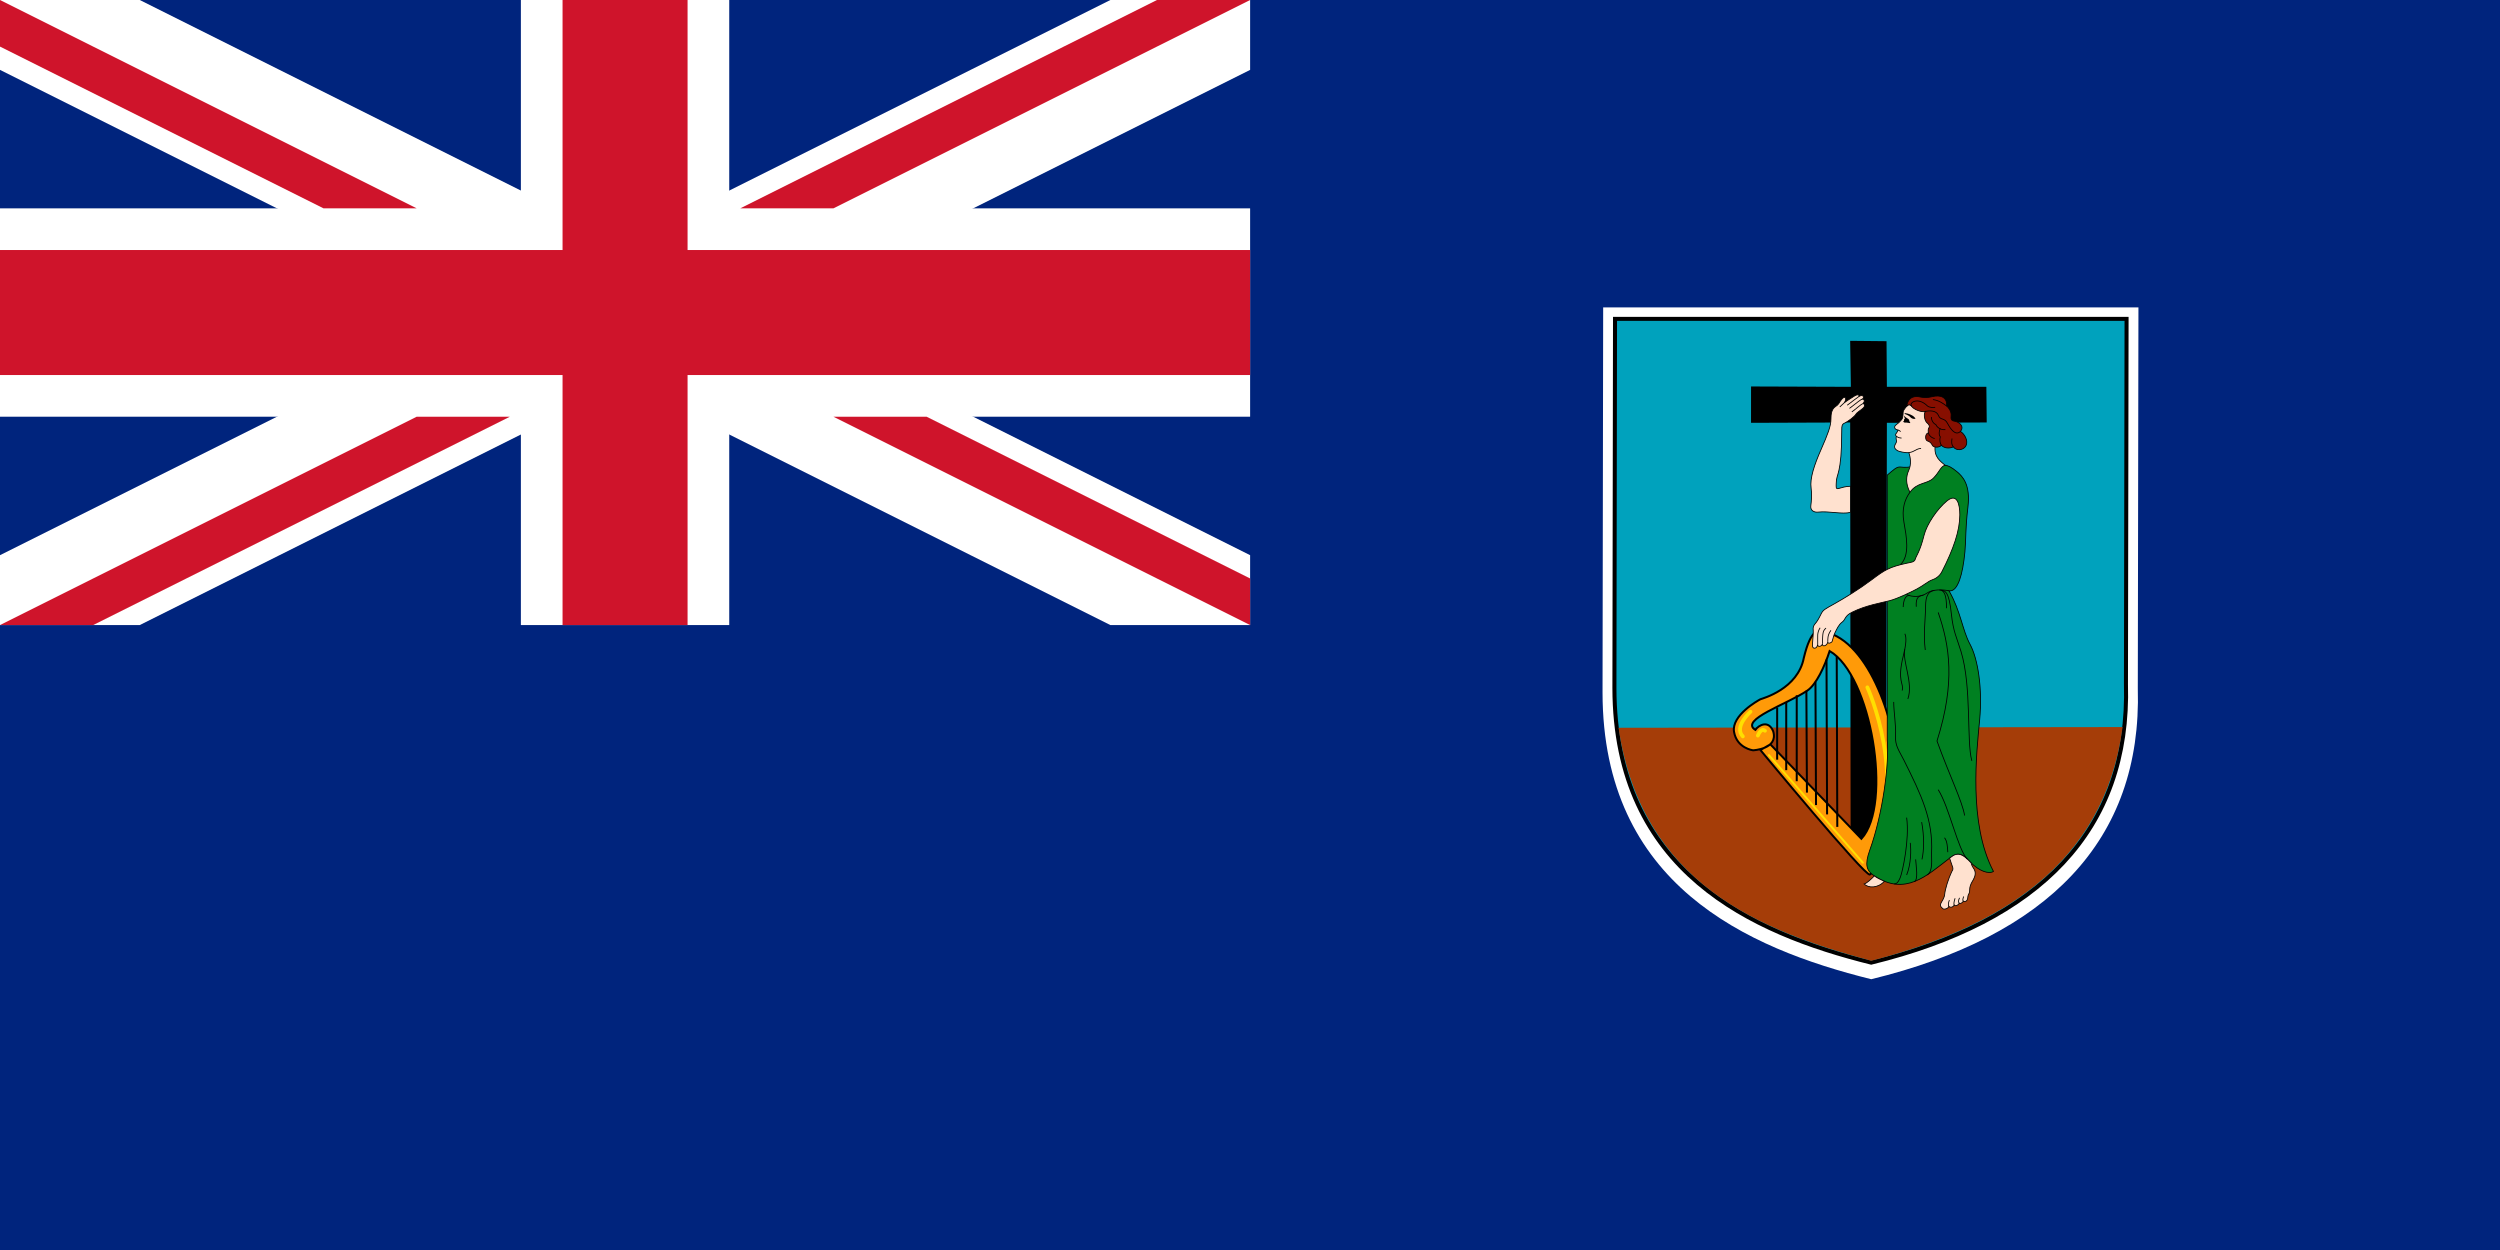
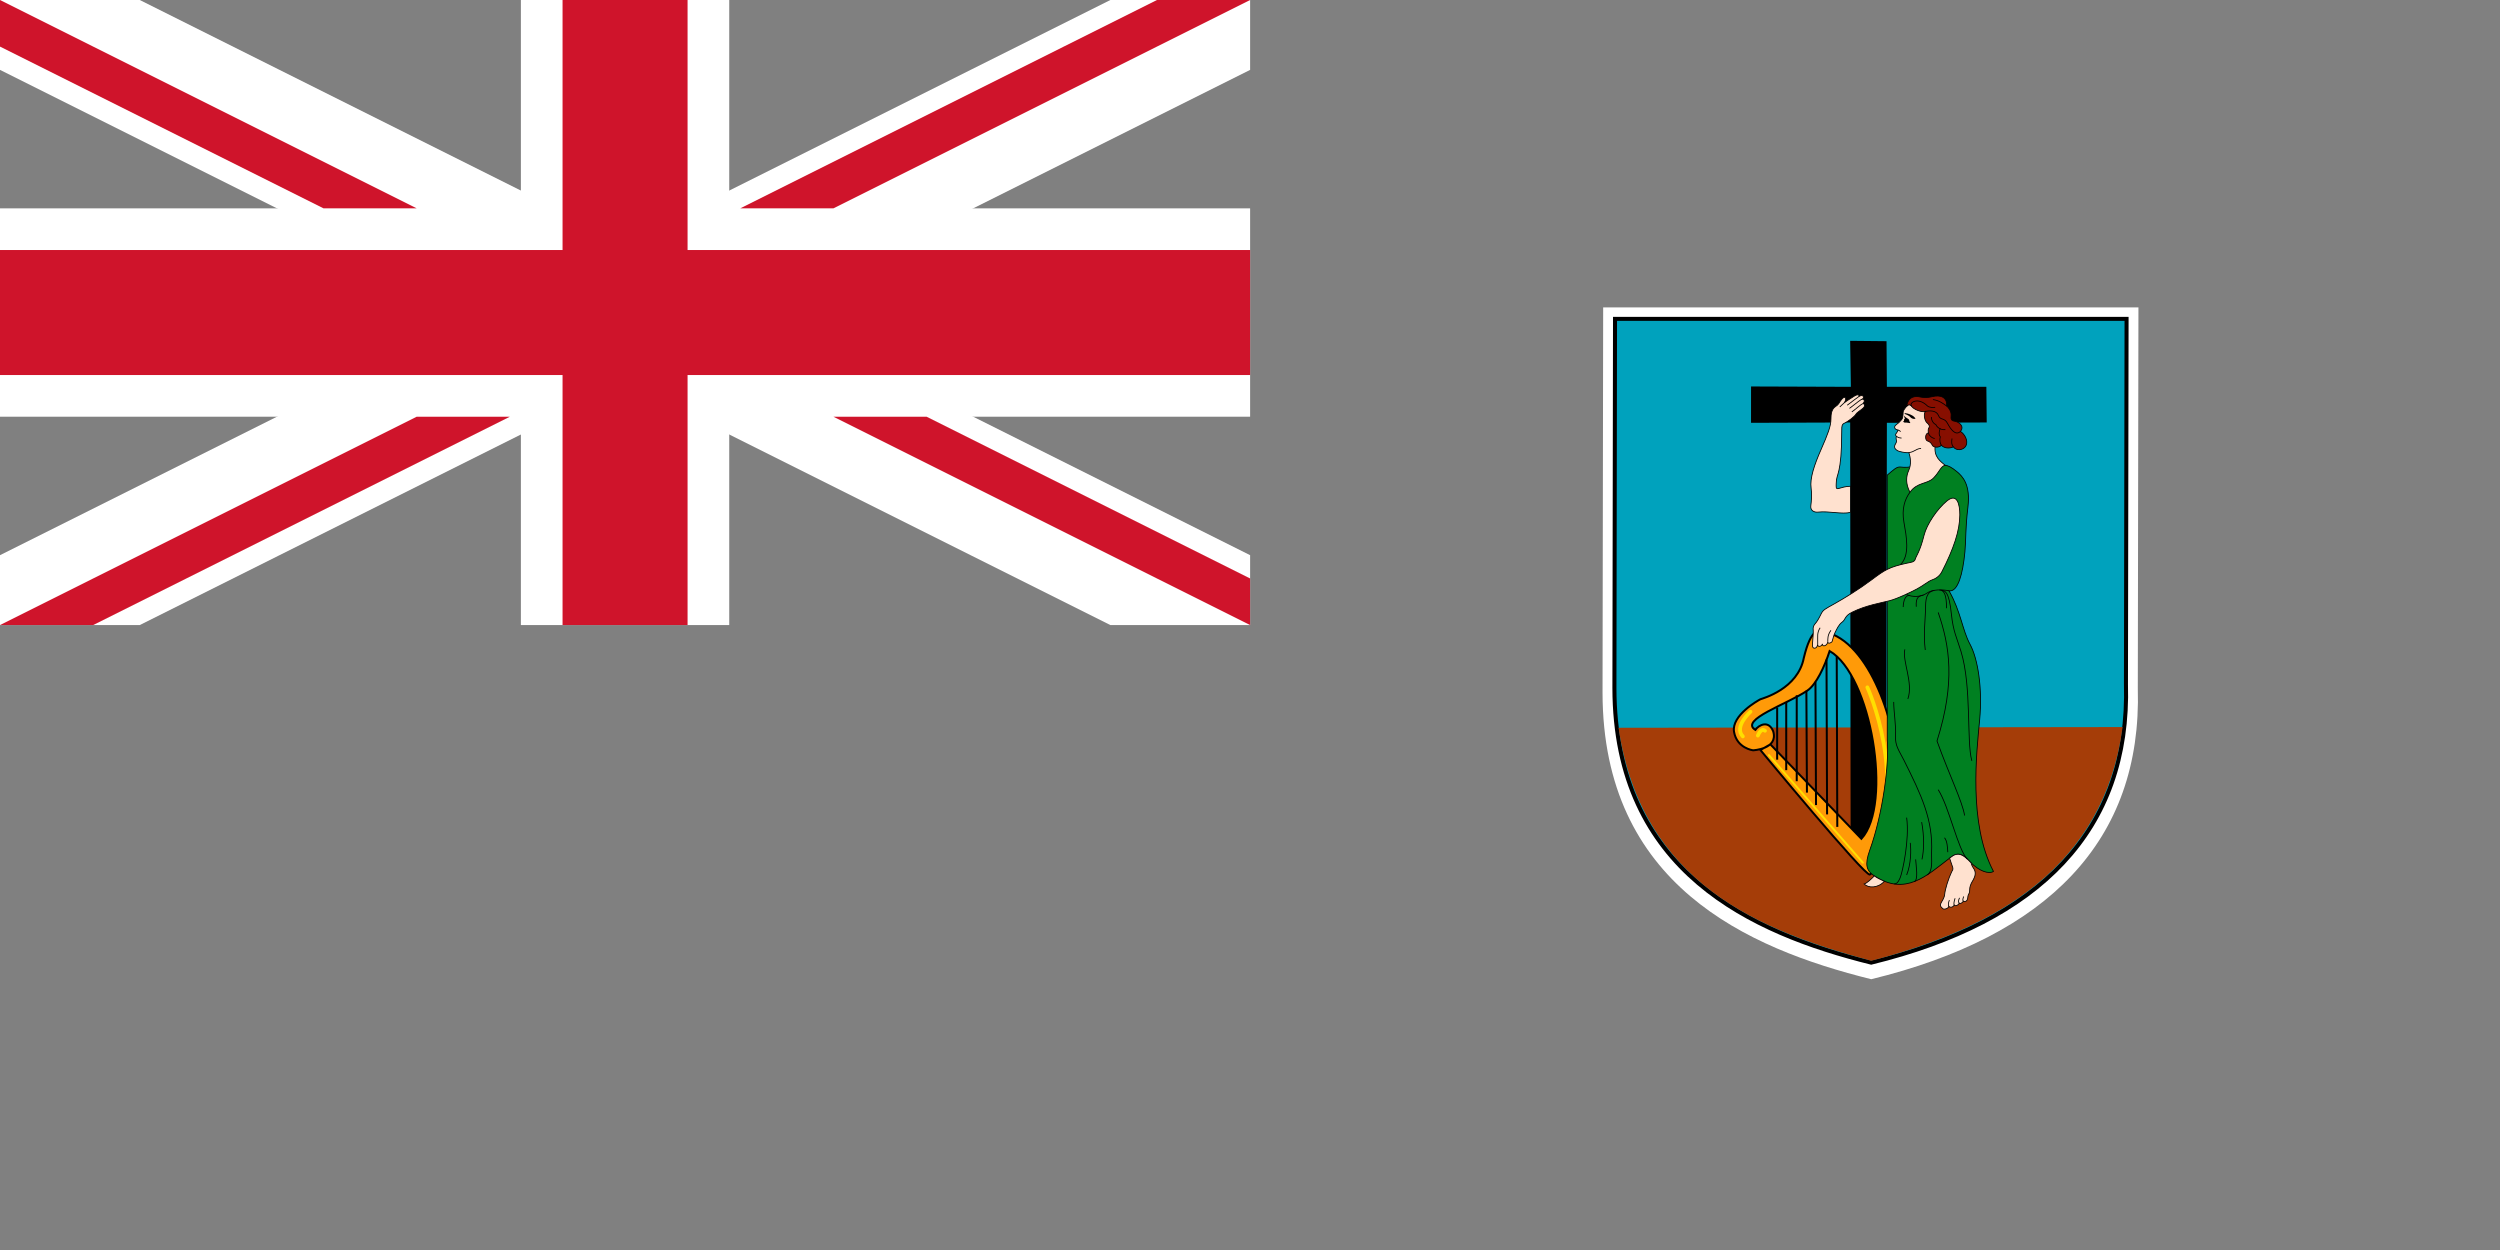
<svg xmlns="http://www.w3.org/2000/svg" height="500" width="1000">
  <rect width="100%" height="100%" fill="#808080" stroke="none" />
  <defs id="defs550" />
  <g id="g3733" transform="matrix(1.008,0,0,1.008,0,-8.786071e-6)">
-     <rect y="3.8999999e-005" x="0" width="992.126" style="font-size:12px;fill:#00247d;stroke-width:1pt;fill-opacity:1" id="rect877" height="496.063" />
    <g transform="matrix(1.199,0,0,1.199,588.042,99.297)" id="g555">
      <path d="M 40.148,18.913 L 217.303,18.913 L 217.092,144.971 C 218.566,195.646 186.981,227.091 128.865,241.269 C 87.595,231.021 40.007,209.824 39.937,146.409 L 40.148,18.913 z " id="path552" style="fill:#ffffff;fill-opacity:1;fill-rule:evenodd;stroke:none;stroke-width:1pt;stroke-linecap:butt;stroke-linejoin:miter;stroke-opacity:1" />
      <path d="M 44.069,22.713 L 213.372,22.713 L 213.171,143.508 C 214.579,192.066 184.394,222.198 128.854,235.784 C 89.413,225.965 43.934,205.652 43.868,144.885 L 44.069,22.713 z " id="path553" style="fill:#00a2bd;fill-opacity:1;fill-rule:evenodd;stroke:#000000;stroke-width:1pt;stroke-linecap:butt;stroke-linejoin:miter;stroke-opacity:1" />
      <path d="M 212.061,157.816 C 205.902,204.167 170.205,224.419 128.852,235.168 C 92.248,225.349 52.868,209.673 45.235,158.049 L 212.061,157.816 z " id="path554" style="fill:#a53d08;fill-opacity:1;fill-rule:evenodd;stroke:none;stroke-width:1pt;stroke-linecap:butt;stroke-linejoin:miter;stroke-opacity:1" />
    </g>
    <path d="M 694.861,153.36 L 734.475,153.502 L 734.192,135.251 L 748.624,135.392 L 748.765,153.502 L 788.238,153.502 L 788.38,167.65 L 748.765,167.791 L 748.449,334.646 L 734.372,334.735 L 734.192,167.65 L 694.852,167.791 L 694.861,153.36 z " id="path559" style="fill:#000000;fill-opacity:1;fill-rule:evenodd;stroke:none;stroke-width:1pt;stroke-linecap:butt;stroke-linejoin:miter;stroke-opacity:1" />
    <path d="M 702.519,295.378 L 738.652,332.862 C 751.146,319.129 742.48,267.799 726.046,258.345 C 724.076,264.423 720.727,271.711 717.166,274.06 C 709.333,279.399 690.137,285.64 696.554,289.637 C 698.017,287.611 701.844,285.698 703.645,290.2 C 705.784,297.291 695.653,297.742 695.653,297.742 C 695.653,297.742 689.237,296.953 688.111,290.425 C 686.986,283.897 697.668,277.936 698.58,277.481 C 699.48,277.143 713.438,273.429 715.802,261.046 C 718.728,248.888 721.767,250.69 722.331,250.465 C 740.565,252.266 752.497,284.91 753.173,307.872 C 753.848,330.835 743.831,346.031 742.029,347.044 C 740.228,348.057 698.58,297.63 698.58,297.63 L 702.519,295.378 z " id="path566" style="fill:#ff9a08;fill-opacity:1;fill-rule:evenodd;stroke:#000000;stroke-width:0.8;stroke-linecap:butt;stroke-linejoin:miter;stroke-miterlimit:4;stroke-dasharray:none;stroke-opacity:1" />
    <path d="M 728.86,260.484 L 729.084,328.134" id="path567" style="fill:none;fill-opacity:1;fill-rule:evenodd;stroke:#000000;stroke-width:0.8;stroke-linecap:butt;stroke-linejoin:miter;stroke-miterlimit:4;stroke-dasharray:none;stroke-opacity:1" />
    <path d="M 724.808,261.721 C 724.808,261.834 725.032,323.182 725.032,323.182" id="path568" style="fill:none;fill-opacity:1;fill-rule:evenodd;stroke:#000000;stroke-width:0.8;stroke-linecap:butt;stroke-linejoin:miter;stroke-miterlimit:4;stroke-dasharray:none;stroke-opacity:1" />
    <path d="M 720.418,270.614 L 720.642,319.466" id="path569" style="fill:none;fill-opacity:1;fill-rule:evenodd;stroke:#000000;stroke-width:0.8;stroke-linecap:butt;stroke-linejoin:miter;stroke-miterlimit:4;stroke-dasharray:none;stroke-opacity:1" />
    <path d="M 716.815,274.102 L 717.04,314.514" id="path570" style="fill:none;fill-opacity:1;fill-rule:evenodd;stroke:#000000;stroke-width:0.8;stroke-linecap:butt;stroke-linejoin:miter;stroke-miterlimit:4;stroke-dasharray:none;stroke-opacity:1" />
    <path d="M 712.988,275.904 L 712.988,310.011" id="path571" style="fill:none;fill-opacity:1;fill-rule:evenodd;stroke:#000000;stroke-width:0.8;stroke-linecap:butt;stroke-linejoin:miter;stroke-miterlimit:4;stroke-dasharray:none;stroke-opacity:1" />
    <path d="M 708.822,278.606 L 708.822,305.621" id="path572" style="fill:none;fill-opacity:1;fill-rule:evenodd;stroke:#000000;stroke-width:0.8;stroke-linecap:butt;stroke-linejoin:miter;stroke-miterlimit:4;stroke-dasharray:none;stroke-opacity:1" />
    <path d="M 705.221,280.745 L 705.221,301.456" id="path573" style="fill:none;fill-opacity:1;fill-rule:evenodd;stroke:#000000;stroke-width:0.8;stroke-linecap:butt;stroke-linejoin:miter;stroke-miterlimit:4;stroke-dasharray:none;stroke-opacity:1" />
    <path d="M 701.957,299.656 L 739.215,342.317" id="path574" style="fill:none;fill-opacity:1;fill-rule:evenodd;stroke:#ffdf00;stroke-width:0.8;stroke-linecap:round;stroke-linejoin:miter;stroke-miterlimit:4;stroke-dasharray:none;stroke-opacity:1" />
    <path d="M 741.016,272.752 C 741.016,272.752 757.902,309.674 742.254,340.066" id="path575" style="fill:none;fill-opacity:1;fill-rule:evenodd;stroke:#ffdf00;stroke-width:1.499;stroke-linecap:round;stroke-linejoin:miter;stroke-dasharray:none;stroke-opacity:1" />
    <path d="M 697.567,291.888 C 697.567,291.888 698.805,288.624 700.381,289.975" id="path576" style="fill:none;fill-opacity:1;fill-rule:evenodd;stroke:#ffdf00;stroke-width:1.499;stroke-linecap:round;stroke-linejoin:miter;stroke-dasharray:none;stroke-opacity:1" />
    <path d="M 694.64,282.433 C 694.64,282.433 687.886,288.399 691.601,292.226" id="path577" style="fill:none;fill-opacity:1;fill-rule:evenodd;stroke:#ffdf00;stroke-width:1.499;stroke-linecap:round;stroke-linejoin:miter;stroke-dasharray:none;stroke-opacity:1" />
    <path id="path668" style="fill:none;fill-opacity:1;fill-rule:evenodd;stroke:#000000;stroke-width:1.199pt;stroke-linecap:round;stroke-linejoin:miter;stroke-opacity:1" />
    <g transform="matrix(8.268,0,0,8.268,0,2.288818e-5)" style="font-size:12px" id="g878">
      <path style="font-size:12px;fill:#ffffff;stroke-width:1pt;stroke:none" id="path879" d="M 0,0 L 0,3.354 L 53.292,30 L 60,30 L 60,26.646 L 6.708,0 L 0,0 z M 60,0 L 60,3.354 L 6.708,30 L 0,30 L 0,26.646 L 53.292,0 L 60,0 z " />
      <path style="font-size:12px;fill:#ffffff;stroke-width:1pt;stroke:none" id="path880" d="M 25,0 L 25,30 L 35,30 L 35,0 L 25,0 z M 0,10 L 0,20 L 60,20 L 60,10 L 0,10 z " />
      <path style="font-size:12px;fill:#cf142b;stroke-width:1pt;fill-opacity:1;stroke:none" id="path881" d="M 0,12 L 0,18 L 60,18 L 60,12 L 0,12 z M 27,0 L 27,30 L 33,30 L 33,0 L 27,0 z " />
      <path style="font-size:12px;fill:#cf142b;stroke-width:1pt;fill-opacity:1;stroke:none" id="path882" d="M 0,30 L 20,20 L 24.472,20 L 4.472,30 L 0,30 z M 0,0 L 20,10 L 15.528,10 L 0,2.236 L 0,0 z M 35.528,10 L 55.528,0 L 60,0 L 40,10 L 35.528,10 z M 60,30 L 40,20 L 44.472,20 L 60,27.764 L 60,30 z " />
    </g>
    <g transform="matrix(5.233,0,0,5.233,-396.009,-149.727)" id="g1890">
      <path style="fill:#008021;fill-opacity:1;stroke:#000000;stroke-width:0.063" d="M 218.788,64.643 C 219.266,64.233 219.514,63.983 219.81,64.028 C 220.106,64.074 220.509,64.051 220.805,63.96 C 221.102,63.869 222.571,63.686 223.175,63.891 C 223.38,63.914 223.653,64.028 224.074,64.381 C 224.496,64.734 225.111,65.35 224.906,67.058 C 224.701,68.766 224.768,69.497 224.678,70.452 C 224.519,72.138 224.145,73.526 223.471,73.414 C 224.382,75.008 224.473,76.375 225.065,77.469 C 225.658,78.562 226.022,80.795 225.794,83.21 C 225.567,85.624 224.929,91.046 226.842,94.691 C 226.523,94.919 225.749,94.691 225.065,93.962 C 224.382,93.233 224.082,93.257 223.516,93.689 C 221.785,95.01 220.164,96.603 217.776,95.01 C 217.229,94.645 217.056,94.208 217.457,93.096 C 218.459,90.317 218.946,86.504 218.788,84.713 L 218.788,64.643 z " id="path1606" />
      <path style="fill:#ffe1cf;stroke:#000000;stroke-width:0.063" d="M 220.43,62.935 C 220.555,63.322 220.623,63.823 220.418,64.279 C 220.213,64.734 220.168,65.281 220.509,65.942 C 221.056,65.167 221.831,65.327 222.286,64.871 C 222.742,64.415 222.833,63.983 223.175,63.891 C 222.833,63.595 222.309,63.276 222.423,62.411 C 222.537,61.545 223.744,60.839 222.651,59.517 C 221.945,58.665 220.919,58.903 220.475,59.233 C 220.266,59.388 220.088,59.609 220.02,59.757 C 219.951,59.905 220.037,60.242 219.871,60.44 C 219.758,60.577 219.62,60.713 219.461,60.827 C 219.359,60.901 219.295,61.009 219.404,61.135 C 219.448,61.185 219.528,61.196 219.616,61.226 C 219.565,61.329 219.507,61.431 219.45,61.505 C 219.396,61.575 219.419,61.641 219.484,61.698 C 219.398,61.971 219.564,62.001 219.45,62.206 C 219.351,62.383 219.217,62.593 219.587,62.798 C 219.689,62.855 220.174,62.967 220.43,62.935 z " id="path1626" />
      <path style="fill:#ffe1cf;stroke:#000000;stroke-width:0.063" d="M 215.999,67.468 C 215.361,67.627 214.336,67.354 213.561,67.445 C 213.219,67.486 212.946,67.309 212.992,66.967 C 213.037,66.625 213.083,66.101 213.014,65.623 C 212.908,64.877 213.265,63.846 213.766,62.707 C 214.267,61.568 214.518,60.93 214.518,60.395 C 214.518,60.041 214.552,59.643 214.871,59.438 C 215.107,59.286 215.152,59.139 215.236,59.016 C 215.429,58.732 215.611,58.663 215.634,58.834 C 215.648,58.936 215.611,59.028 215.52,59.164 C 215.725,58.994 216.073,58.794 216.152,58.737 C 216.232,58.68 216.637,58.396 216.659,58.663 C 216.819,58.584 216.927,58.589 216.967,58.675 C 217.01,58.767 216.984,58.806 216.904,58.874 C 217.018,58.851 217.149,59.051 216.921,59.227 C 217.041,59.187 217.16,59.387 216.95,59.569 C 216.732,59.757 216.483,59.888 216.403,60.036 C 216.323,60.184 215.782,60.6 215.566,60.691 C 215.349,60.782 215.338,60.907 215.338,61.226 C 215.338,64.734 214.917,64.449 214.917,65.293 C 214.917,65.52 214.871,65.725 215.099,65.657 C 215.327,65.589 215.657,65.486 215.999,65.486 L 215.999,67.468 z " id="path1628" />
      <path style="fill:#ffe1cf;stroke:#000000;stroke-width:0.063" d="M 216.135,75.031 C 217.165,74.516 218.345,74.325 218.96,74.166 C 219.575,74.006 220.555,73.528 221.033,73.277 C 221.512,73.026 221.899,72.685 222.172,72.594 C 222.446,72.503 222.752,72.314 222.924,71.979 C 223.812,70.247 224.291,68.858 224.291,67.65 C 224.291,66.853 224.086,65.965 223.311,66.602 C 222.583,67.202 221.79,68.358 221.58,69.199 C 221.261,70.475 220.988,70.749 220.919,70.999 C 220.851,71.25 220.593,71.249 220.281,71.318 C 218.937,71.614 218.618,71.819 217.616,72.571 C 216.614,73.323 215.52,73.983 214.791,74.393 C 214.062,74.803 213.926,74.849 213.766,75.179 C 213.607,75.51 213.459,75.76 213.322,75.908 C 213.185,76.056 213.146,76.23 213.174,76.409 C 213.197,76.558 213.128,77.241 213.117,77.469 C 213.105,77.697 213.162,77.754 213.254,77.765 C 213.345,77.776 213.47,77.731 213.516,77.457 C 213.47,77.731 213.846,77.64 213.869,77.435 C 213.857,77.731 214.256,77.56 214.279,77.287 C 214.279,77.48 214.581,77.346 214.609,77.252 C 214.677,77.025 214.734,76.774 214.825,76.592 C 214.958,76.327 215.1,75.985 215.361,75.794 C 215.657,75.578 215.52,75.339 216.135,75.031 z " id="path1630" />
      <path style="fill:#ffe1cf;stroke:#000000;stroke-width:0.063" d="M 223.516,93.689 C 223.585,93.939 223.71,94.224 223.755,94.395 C 223.801,94.566 223.721,94.619 223.676,94.714 C 223.437,95.215 223.18,96.014 223.14,96.445 C 223.118,96.696 222.947,96.935 222.867,97.083 C 222.779,97.246 222.813,97.372 223.015,97.527 C 223.112,97.601 223.425,97.504 223.459,97.345 C 223.573,97.459 223.778,97.413 223.869,97.243 C 223.972,97.345 224.143,97.277 224.257,97.106 C 224.359,97.174 224.507,97.037 224.564,96.946 C 224.724,97.026 224.895,96.929 224.9,96.616 C 224.901,96.553 224.94,96.445 224.986,96.371 C 225.031,96.297 225.048,96.155 225.043,96.029 C 225.037,95.904 225.117,95.654 225.225,95.477 C 225.333,95.3 225.521,94.987 225.441,94.691 C 225.367,94.415 225.248,94.441 225.145,94.042 C 224.895,93.78 224.553,93.415 224.2,93.392 C 223.847,93.37 223.642,93.609 223.516,93.689 z " id="path1632" />
      <path style="fill:#ffe1cf;stroke:#000000;stroke-width:0.063" d="M 217.035,95.648 C 217.354,95.967 218.072,95.978 218.573,95.443 C 218.391,95.363 217.992,95.181 217.81,95.033 C 217.559,95.283 217.274,95.568 217.035,95.648 z " id="path1634" />
      <path style="fill:#870f00;stroke:#000000;stroke-width:0.063" d="M 220.259,59.426 C 220.384,58.618 220.957,58.637 221.318,58.72 C 221.466,58.754 221.831,58.788 222.172,58.697 C 222.848,58.517 223.357,58.754 223.289,59.404 C 223.471,59.54 223.664,59.859 223.63,60.133 C 223.596,60.406 223.653,60.52 223.904,60.554 C 224.154,60.588 224.69,60.896 224.336,61.329 C 224.678,61.534 224.94,62.058 224.758,62.411 C 224.576,62.764 224.029,62.821 223.801,62.502 C 223.551,62.616 223.14,62.639 222.89,62.377 C 222.719,62.581 222.286,62.559 222.206,62.377 C 222.127,62.194 221.992,62.097 221.831,62.046 C 221.648,61.989 221.637,61.488 221.91,61.431 C 221.876,61.283 221.888,61.112 221.956,61.032 C 222.024,60.953 221.967,60.805 221.808,60.679 C 221.648,60.554 221.512,60.076 221.671,59.814 C 221.398,59.905 220.794,59.643 220.669,59.461 C 220.543,59.278 220.373,59.267 220.259,59.426 z " id="path1636" />
      <path style="fill:none;stroke:#000000;stroke-width:0.063" d="M 220.43,62.935 C 220.874,62.878 221.022,62.604 221.352,62.627" id="path1638" />
      <path style="fill:none;stroke:#000000;stroke-width:0.063" d="M 219.484,61.698 C 219.513,61.723 219.55,61.744 219.592,61.767 C 219.682,61.816 219.78,61.821 219.871,61.833" id="path1640" />
      <path style="fill:none;stroke:#000000;stroke-width:0.063" d="M 219.616,61.226 C 219.678,61.248 219.744,61.279 219.803,61.34" id="path1642" />
      <path style="fill:none;stroke:#000000;stroke-width:0.063" d="M 220.646,59.426 C 220.384,59.176 221.09,58.663 221.831,59.392 C 221.969,59.528 222.32,59.529 222.423,59.495" id="path1644" />
      <path style="fill:none;stroke:#000000;stroke-width:0.063" d="M 221.671,59.814 C 222.013,59.734 222.525,59.734 222.673,60.121 C 222.822,60.508 223.118,60.258 223.357,60.714 C 223.596,61.169 223.972,61.682 224.336,61.329" id="path1646" />
      <path style="fill:none;stroke:#000000;stroke-width:0.063" d="M 222.89,62.377 C 222.787,62.24 222.742,61.944 222.81,61.739 C 222.673,61.579 222.73,61.249 222.81,61.089" id="path1648" />
      <path style="fill:none;stroke:#000000;stroke-width:0.063" d="M 221.91,61.431 C 221.922,61.568 222.104,61.818 222.389,61.864" id="path1650" />
      <path style="fill:none;stroke:#000000;stroke-width:0.063" d="M 223.801,62.502 C 223.642,62.297 223.664,62.115 223.699,61.864" id="path1652" />
      <path style="fill:none;stroke:#000000;stroke-width:0.063" d="M 222.138,60.235 C 222.127,60.44 222.252,60.714 222.468,60.805 C 222.514,60.919 222.742,61.237 223.197,61.192" id="path1654" />
      <path style="fill:none;stroke:#000000;stroke-width:0.063" d="M 223.289,59.404 C 223.039,59.21 222.7,58.971 222.252,58.912" id="path1656" />
      <path style="fill:none;stroke:#000000;stroke-width:0.063" d="M 220.509,65.942 C 220.122,66.466 219.871,67.195 220.054,68.22 C 220.236,69.245 220.532,70.749 219.78,71.432" id="path1658" />
      <path style="fill:none;stroke:#000000;stroke-width:0.063" d="M 223.471,73.414 C 222.947,73.3 222.195,73.3 221.785,73.596 C 221.375,73.892 220.691,73.915 220.236,73.687" id="path1660" />
      <path style="fill:none;stroke:#000000;stroke-width:0.063" d="M 222.366,73.38 C 221.91,73.459 221.694,73.778 221.694,74.621 C 221.694,75.464 221.512,76.694 221.671,77.902" id="path1662" />
      <path style="fill:none;stroke:#000000;stroke-width:0.063" d="M 221.534,73.733 C 221.238,73.812 220.931,73.824 220.988,74.621" id="path1664" />
      <path style="fill:none;stroke:#000000;stroke-width:0.063" d="M 219.997,74.644 C 220.008,74.154 220.179,73.699 220.498,73.778" id="path1666" />
      <path style="fill:none;stroke:#000000;stroke-width:0.063" d="M 223.277,74.735 C 223.3,73.653 223.061,73.346 222.742,73.357 C 223.175,73.368 223.47,73.421 223.653,75.191 C 223.79,76.512 224.066,76.98 224.382,78.016 C 225.202,80.704 224.792,84.85 225.202,86.308" id="path1668" />
      <path style="fill:none;stroke:#000000;stroke-width:0.063" d="M 222.651,75.054 C 223.516,77.56 223.972,80.339 222.56,84.804 C 223.516,87.447 224.473,89.36 224.655,90.454" id="path1670" />
-       <path style="fill:none;stroke:#000000;stroke-width:0.063" d="M 219.917,80.977 C 220.076,80.408 219.507,80.339 220.008,78.335 C 220.225,77.466 220.259,76.945 220.122,76.671" id="path1672" />
      <path style="fill:none;stroke:#000000;stroke-width:0.063" d="M 220.122,77.856 C 219.917,78.745 220.783,80.408 220.35,81.615" id="path1674" />
      <path style="fill:none;stroke:#000000;stroke-width:0.063" d="M 219.279,81.843 C 219.279,82.617 219.461,83.62 219.416,84.394 C 219.37,85.169 219.686,85.528 220.054,86.262 C 221.375,88.905 222.274,90.79 222.149,93.279 C 222.127,93.734 222.286,94.691 221.808,94.964" id="path1676" />
      <path style="fill:none;stroke:#000000;stroke-width:0.063" d="M 219.313,95.636 C 219.45,95.648 219.598,95.58 219.769,95.169 C 219.94,94.759 220.487,92.299 220.259,90.613" id="path1678" />
      <path style="fill:none;stroke:#000000;stroke-width:0.063" d="M 220.532,92.527 C 220.6,93.051 220.6,94.121 220.259,94.964" id="path1680" />
      <path style="fill:none;stroke:#000000;stroke-width:0.063" d="M 221.398,90.955 C 221.603,92.071 221.58,93.074 221.421,93.78" id="path1682" />
      <path style="fill:none;stroke:#000000;stroke-width:0.063" d="M 220.942,93.78 C 220.965,94.235 221.17,95.374 220.828,95.466" id="path1684" />
      <path style="fill:none;stroke:#000000;stroke-width:0.063" d="M 222.651,88.495 C 223.493,89.816 224.154,93.074 224.86,93.757" id="path1686" />
      <path style="fill:none;stroke:#000000;stroke-width:0.063" d="M 223.38,93.233 C 223.357,92.869 223.334,92.368 223.129,92.14" id="path1688" />
      <path style="fill:none;stroke:#000000;stroke-width:0.063" d="M 214.279,77.287 C 214.29,77.036 214.245,76.797 214.518,76.409" id="path1690" />
-       <path style="fill:none;stroke:#000000;stroke-width:0.063" d="M 213.869,77.435 C 213.903,76.558 213.891,76.478 214.142,76.239" id="path1692" />
      <path style="fill:none;stroke:#000000;stroke-width:0.063" d="M 213.516,77.457 C 213.527,76.831 213.447,76.615 213.698,76.216" id="path1694" />
      <path style="fill:none;stroke:#000000;stroke-width:0.063" d="M 216.659,58.663 C 216.562,58.726 215.993,59.159 215.754,59.341" id="path1696" />
      <path style="fill:none;stroke:#000000;stroke-width:0.063" d="M 216.904,58.874 C 216.796,58.891 216.483,59.147 215.925,59.58" id="path1698" />
      <path style="fill:none;stroke:#000000;stroke-width:0.063" d="M 216.921,59.227 C 216.745,59.307 216.409,59.632 216.101,59.848" id="path1700" />
      <path style="fill:none;stroke:#000000;stroke-width:0.063" d="M 215.52,59.164 C 215.435,59.227 215.27,59.409 215.19,59.472" id="path1702" />
      <path style="fill:none;stroke:#000000;stroke-width:0.063" d="M 223.459,97.345 C 223.408,97.288 223.408,97.089 223.499,96.867" id="path1704" />
      <path style="fill:none;stroke:#000000;stroke-width:0.063" d="M 223.869,97.243 C 223.807,97.18 223.869,96.906 223.932,96.73" id="path1706" />
      <path style="fill:none;stroke:#000000;stroke-width:0.063" d="M 224.257,97.106 C 224.183,97.072 224.16,96.912 224.268,96.696" id="path1708" />
      <path style="fill:none;stroke:#000000;stroke-width:0.063" d="M 224.564,96.946 C 224.513,96.929 224.49,96.844 224.581,96.593" id="path1710" />
      <g id="g1712">
        <path style="fill:#000000;stroke:none" d="M 220.082,60.144 C 220.247,60.36 220.418,60.337 220.448,60.477 C 220.478,60.617 220.5,60.627 220.532,60.668 C 220.564,60.709 220.454,60.701 220.4,60.679 C 220.347,60.656 220.213,60.659 220.131,60.66 C 220.05,60.661 219.953,60.565 220.014,60.554 C 220.074,60.543 220.066,60.524 220.057,60.481 C 220.048,60.439 220.091,60.372 220.116,60.36 C 220.142,60.347 220.124,60.35 220.101,60.293 C 220.077,60.236 220.047,60.097 220.082,60.144 z " id="path1714" />
        <path style="fill:#000000;stroke:none" d="M 220.182,59.946 C 220.367,59.968 220.686,60.067 220.859,60.259 C 220.995,60.41 220.884,60.37 220.815,60.375 C 220.746,60.381 220.611,60.332 220.543,60.246 C 220.476,60.161 220.275,60.053 220.168,60.024 C 220.103,60.008 220.042,59.929 220.182,59.946 z " id="path1716" />
      </g>
    </g>
  </g>
</svg>